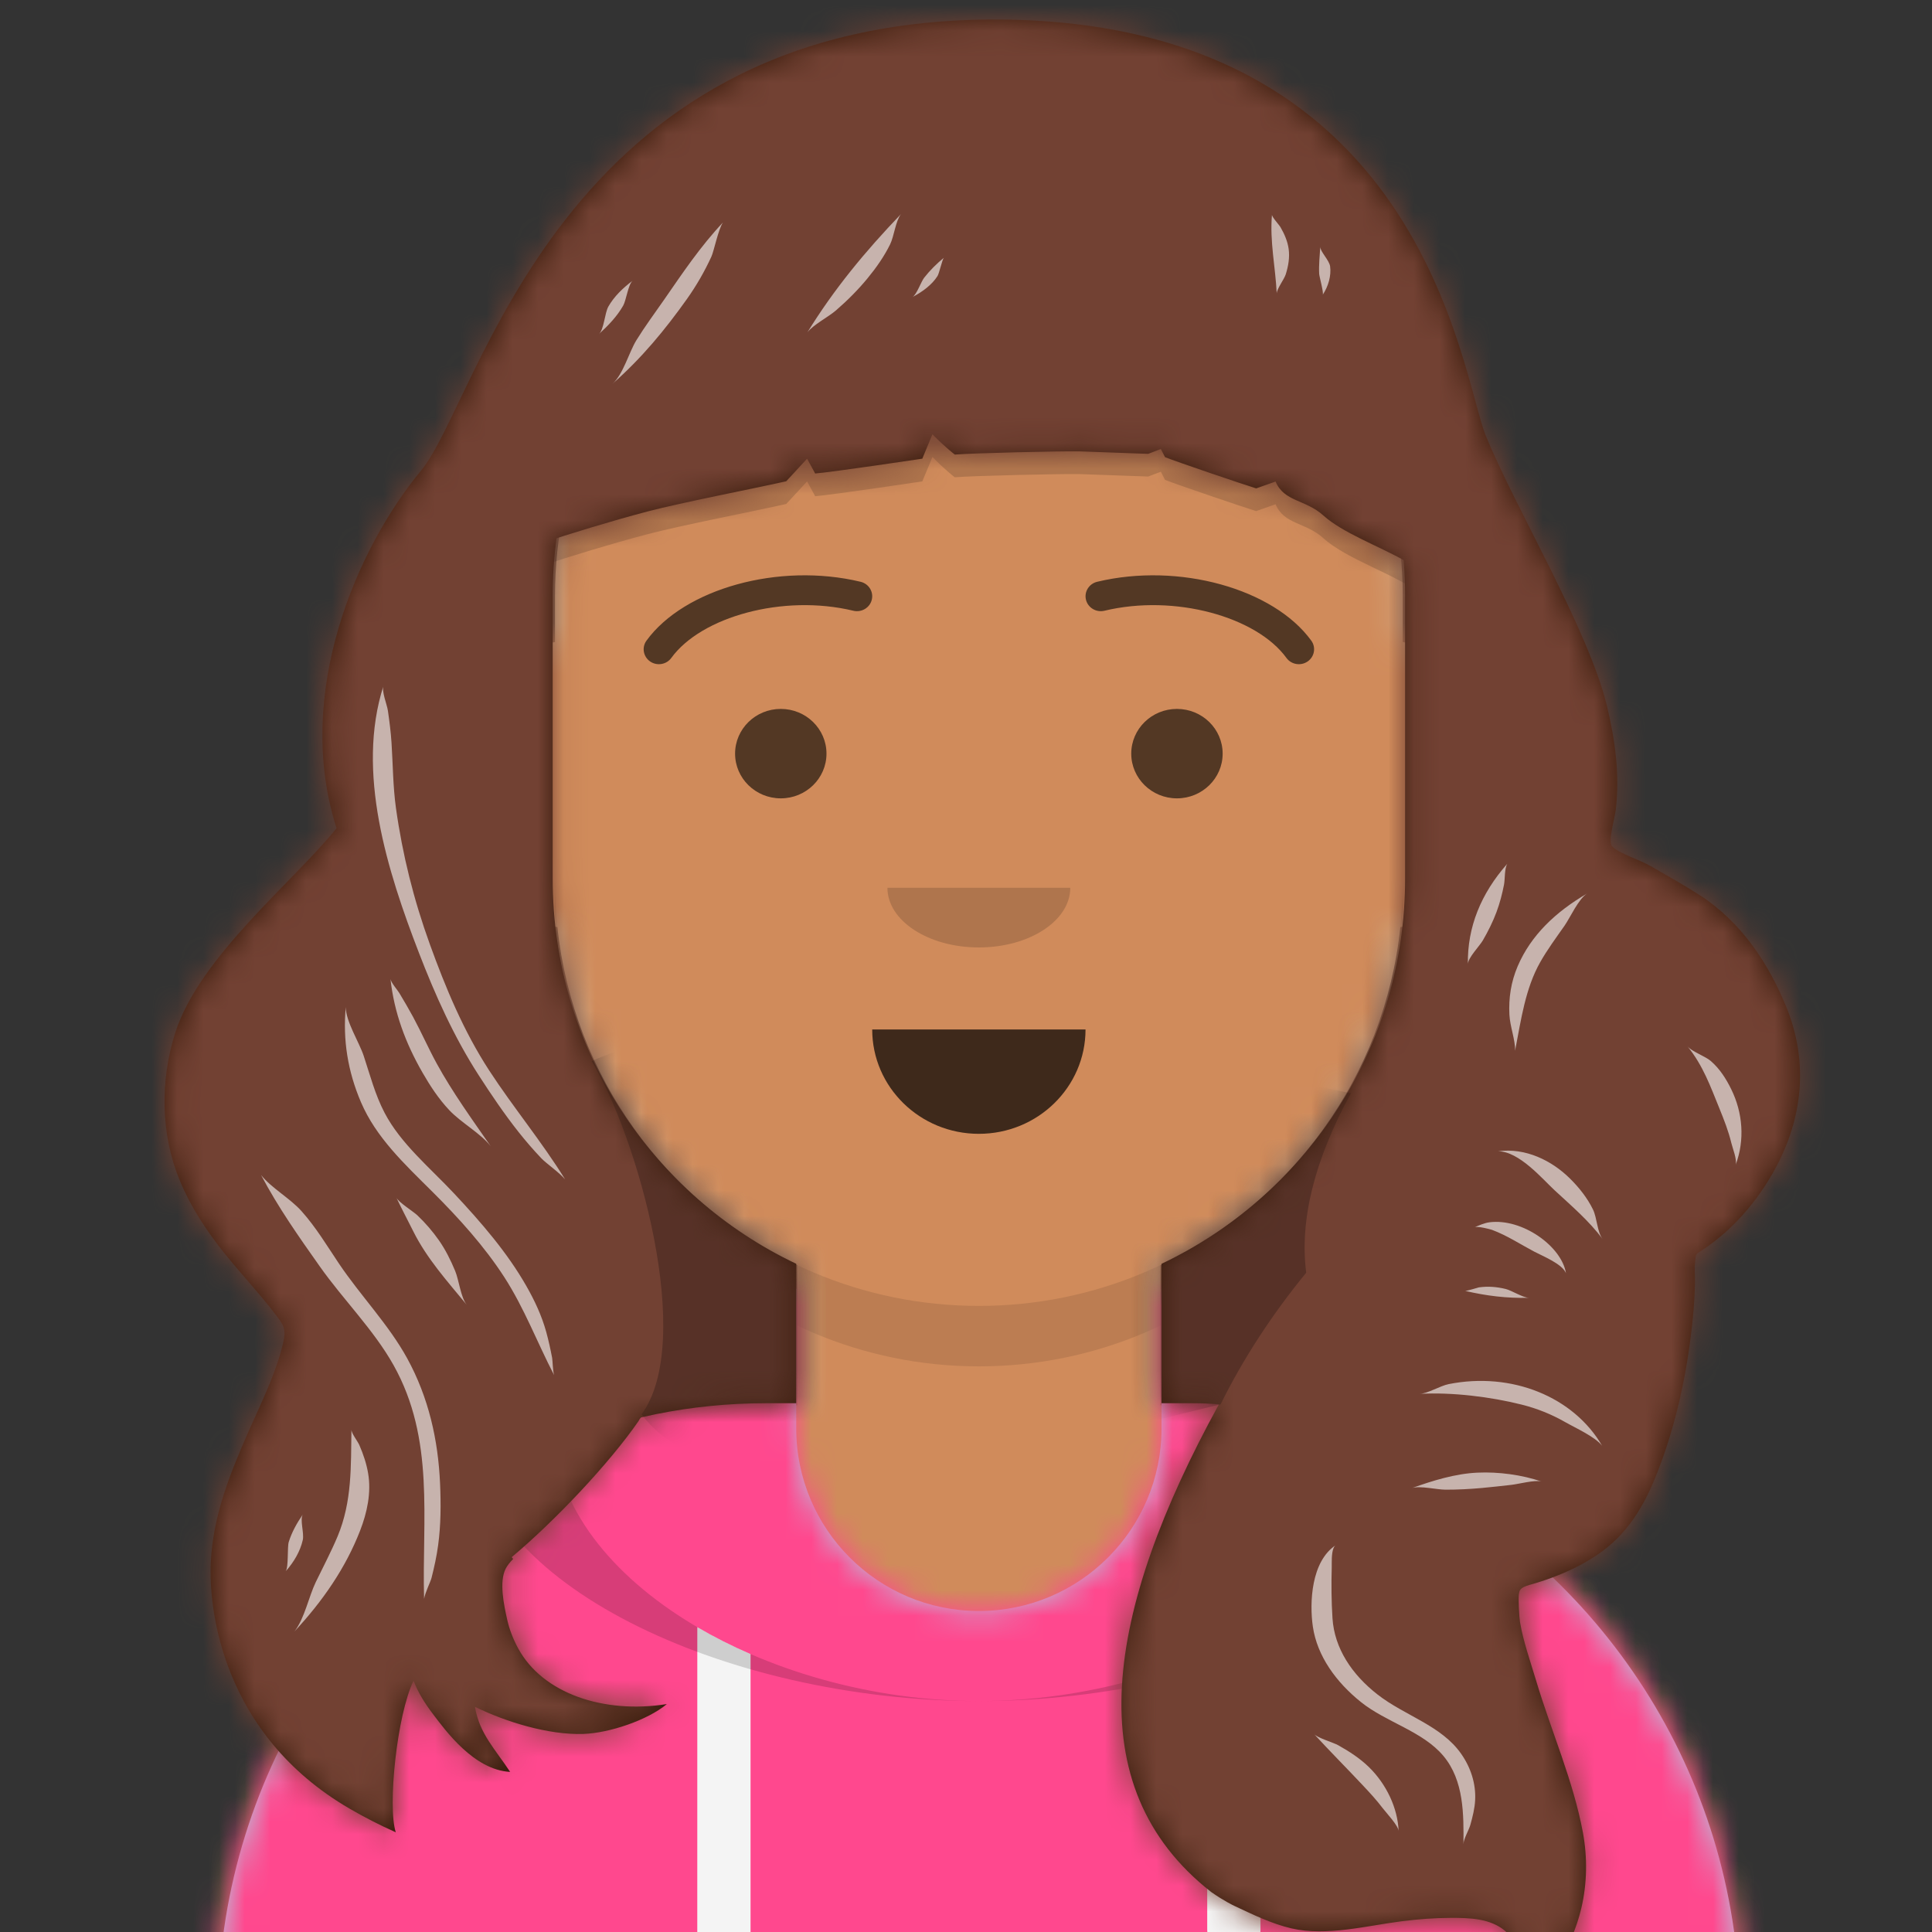
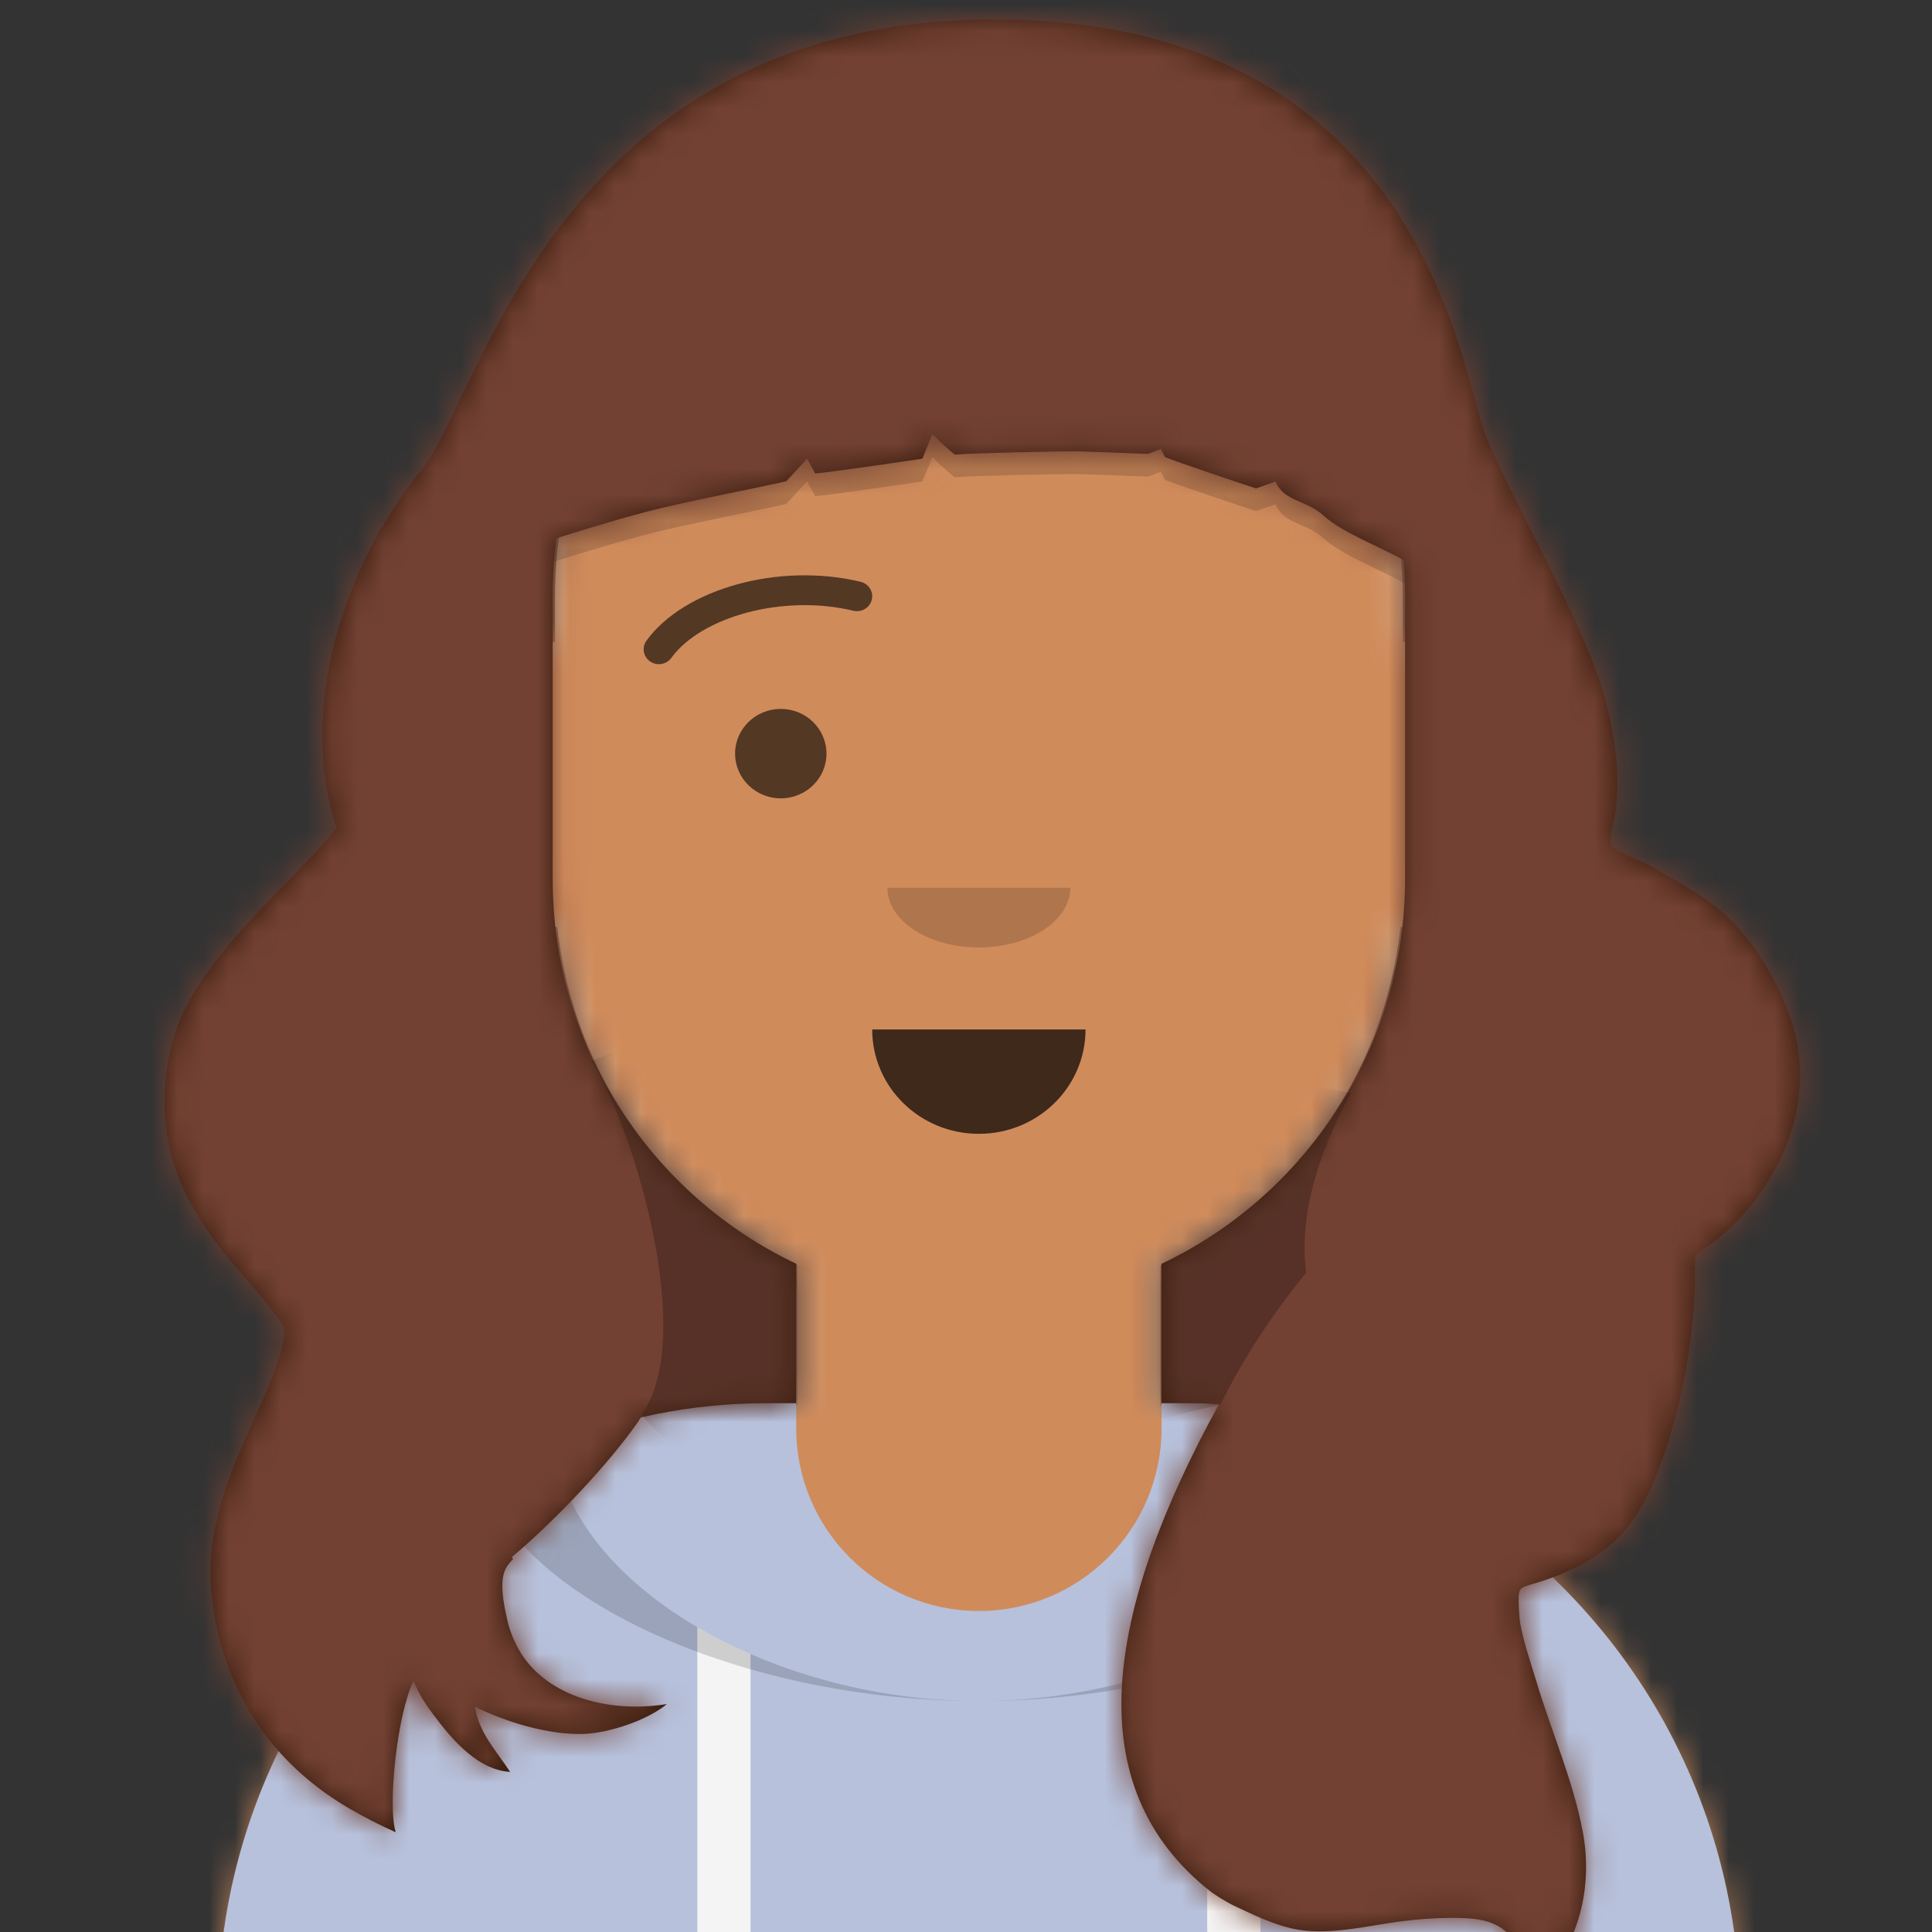
<svg xmlns="http://www.w3.org/2000/svg" xmlns:xlink="http://www.w3.org/1999/xlink" width="75" height="75" viewBox="0 0 75 75">
  <rect x="0" y="0" width="75" height="75" fill="#333333" stroke="none" />
  <defs>
    <path id="avatar-a" d="M29.384,0 C38.471,-1.6693893e-15 45.838,7.367 45.838,16.455 L45.839,18.239 C47.506,18.519 48.777,19.97 48.777,21.717 L48.777,25.814 C48.777,27.593 47.459,29.064 45.747,29.305 C45.132,35.115 41.494,40.023 36.436,42.426 L36.436,47.866 C48.764,48.6 58.562,58.732 58.764,71.196 L58.767,71.589 L0,71.589 C-1.54841852e-15,58.945 9.874,48.608 22.332,47.866 L22.331,42.426 C17.273,40.023 13.635,35.115 13.021,29.305 C11.308,29.064 9.99,27.593 9.99,25.814 L9.99,21.717 C9.99,19.97 11.261,18.519 12.928,18.239 L12.929,16.455 C12.929,7.367 20.296,1.6693893e-15 29.384,0 Z" />
    <path id="avatar-c" d="M46.091,3.809 C51.439,4.399 55.545,6.022 55.545,10.222 C55.545,10.465 55.532,10.705 55.505,10.941 C63.128,14.762 68.395,22.591 68.542,31.664 L68.545,32.055 L9.455,32.055 C9.455,22.815 14.763,14.816 22.496,10.94 C22.468,10.705 22.455,10.465 22.455,10.222 C22.455,6.022 26.561,4.399 31.909,3.809 L31.909,9.228 C31.909,13.144 35.084,16.319 39,16.319 C42.916,16.319 46.091,13.144 46.091,9.228 L46.091,9.228 Z" />
    <rect id="avatar-e" width="78" height="82.274" x="0" y="0" />
    <path id="avatar-g" d="M32.082,0.058 C48.892,-0.022 50.314,13.826 51.296,16.227 C52.44,19.022 55.288,23.765 55.995,26.706 C56.315,28.04 56.495,29.365 56.339,30.73 C56.303,31.044 56.021,31.973 56.198,32.158 C56.452,32.423 57.291,32.691 57.648,32.897 C58.303,33.275 58.969,33.645 59.601,34.052 C61.245,35.113 62.301,36.767 62.967,38.414 C63.769,40.4 63.64,42.468 62.652,44.428 C62.022,45.676 61.041,46.917 59.783,47.769 C59.398,48.03 59.459,47.926 59.414,48.32 C59.387,48.56 59.416,48.833 59.412,49.073 C59.405,49.471 59.384,49.866 59.348,50.263 C59.174,52.171 58.795,54.138 58.133,55.975 C57.715,57.135 57.197,58.302 56.203,59.201 C55.362,59.961 54.153,60.501 52.997,60.823 C52.596,60.934 52.602,61.053 52.578,61.168 C52.547,61.324 52.587,62.067 52.62,62.269 C52.743,63.01 53.025,63.803 53.241,64.528 C53.828,66.494 54.69,68.429 55.062,70.441 C55.24,71.407 55.226,72.418 54.998,73.383 C54.815,74.158 54.481,74.917 54.048,75.618 C53.553,76.418 52.101,77.684 50.89,77.139 C52.521,76.365 52.592,74.712 52.035,74.25 C51.465,73.776 50.683,73.748 49.925,73.751 C49.296,73.753 48.674,73.801 48.05,73.879 C46.684,74.05 45.115,74.477 43.749,74.159 C42.972,73.978 42.244,73.619 41.543,73.291 C41.481,73.262 41.123,73.092 40.626,72.743 C35.401,68.639 36.523,61.855 40.932,53.813 C40.488,53.786 40.337,53.772 39.886,53.772 L39.886,53.772 L38.704,53.771 L38.704,48.36 C44.204,45.747 48.034,40.19 48.156,33.725 L48.159,33.407 L48.159,22.422 C48.159,21.957 48.14,21.497 48.102,21.042 C47.115,20.49 45.723,19.977 44.985,19.309 C44.295,18.684 43.461,18.784 43.131,17.992 L43.131,17.992 L42.378,18.258 C41.866,18.101 39.269,17.219 38.839,17.045 L38.839,17.045 L38.677,16.729 L38.185,16.917 C37.659,16.896 35.49,16.82 35.49,16.82 C34.713,16.811 31.434,16.884 30.679,16.945 C30.679,16.945 30.317,16.676 29.81,16.158 L29.81,16.158 L29.417,17.105 C29.417,17.105 25.895,17.631 25.258,17.68 L25.258,17.68 L24.944,17.106 L24.135,17.981 C22.986,18.244 20.048,18.811 18.731,19.159 C17.29,19.541 15.882,19.974 14.474,20.432 L15.217,20.194 C15.119,20.923 15.068,21.667 15.068,22.422 L15.068,22.422 L15.068,33.407 C15.068,40.007 18.933,45.704 24.522,48.359 L24.522,53.771 L23.341,53.772 C21.883,53.772 20.46,53.918 19.085,54.195 L18.498,54.323 C18.49,54.335 18.482,54.347 18.474,54.359 L18.461,54.361 C18.441,54.396 18.42,54.432 18.4,54.467 C17.272,56.1 15.159,58.34 13.476,59.748 C13.495,59.771 13.514,59.794 13.534,59.817 C13.411,59.942 13.307,60.07 13.243,60.196 C12.982,60.711 13.176,61.605 13.3,62.164 C13.387,62.557 13.536,62.936 13.733,63.298 C14.678,65.03 17.027,65.841 19.5,65.451 C18.753,66.075 17.27,66.575 16.264,66.61 C14.897,66.658 13.225,66.133 12.05,65.557 C12.229,66.615 12.844,67.207 13.416,68.084 C12.006,68.011 10.891,66.456 10.418,65.835 C10.115,65.436 9.835,64.998 9.669,64.542 C9.02,65.867 8.655,69.431 8.977,70.428 C8.356,70.151 7.778,69.855 7.192,69.515 C2.188,66.609 1.707,61.68 1.796,59.947 C1.89,58.127 2.524,56.538 3.278,54.831 C3.764,53.729 4.326,52.617 4.597,51.459 C4.735,50.872 4.637,50.755 4.272,50.278 C3.666,49.489 2.971,48.753 2.346,47.975 C1.632,47.087 1.024,46.163 0.599,45.143 C-0.151,43.339 -0.176,41.269 0.409,39.411 C1.343,36.448 5.052,33.485 6.678,31.451 C4.995,26.203 7.49,20.543 9.962,17.564 C12.237,14.82 15.272,0.139 32.082,0.058 Z" />
  </defs>
  <g fill="none" fill-rule="evenodd" transform="translate(-1 -4)">
    <g transform="translate(9.616 10.685)">
      <mask id="avatar-b" fill="#fff">
        <use xlink:href="#avatar-a" />
      </mask>
      <use fill="#D0C6AC" xlink:href="#avatar-a" />
      <g fill="#D08B5B" mask="url(#avatar-b)">
        <rect width="77.573" height="71.589" transform="translate(-9.403)" />
      </g>
-       <path fill="#000" fill-opacity=".1" d="M12.929,27.555 C12.929,36.643 20.296,44.01 29.384,44.01 C38.471,44.01 45.838,36.643 45.838,27.555 L45.838,27.555 L45.838,29.902 C45.838,38.99 38.471,46.357 29.384,46.357 C20.296,46.357 12.929,38.99 12.929,29.902 Z" mask="url(#avatar-b)" />
    </g>
    <g transform="translate(0 50.22)">
      <mask id="avatar-d" fill="#fff">
        <use xlink:href="#avatar-c" />
      </mask>
      <use fill="#B7C1DB" xlink:href="#avatar-c" />
      <g fill="#FF488E" mask="url(#avatar-d)">
-         <rect width="78" height="32.055" />
-       </g>
+         </g>
      <path fill="#F4F4F4" d="M30.136,17.991 L30.136,32.055 L28.068,32.055 L28.069,16.946 C28.719,17.327 29.411,17.677 30.136,17.991 Z M49.932,16.945 L49.932,28.689 C49.932,29.261 49.469,29.724 48.898,29.724 C48.327,29.724 47.864,29.261 47.864,28.689 L47.864,17.991 C48.589,17.677 49.281,17.327 49.932,16.945 Z" mask="url(#avatar-d)" />
      <path fill="#000" fill-opacity=".16" d="M51.13,3.709 C55.574,4.539 58.648,6.191 58.648,9.415 C58.648,15.159 48.887,19.816 39,19.816 C29.113,19.816 19.352,15.159 19.352,9.415 C19.352,6.192 22.425,4.539 26.868,3.709 C24.188,4.686 22.455,6.327 22.455,9.056 C22.455,14.998 30.674,19.816 39,19.816 C47.326,19.816 55.545,14.998 55.545,9.056 C55.545,6.406 53.911,4.782 51.361,3.796 Z" mask="url(#avatar-d)" />
    </g>
    <g fill="#000" transform="translate(22.438 24.575)">
      <path fill-opacity=".7" d="M11.83,4.341 C11.83,6.578 13.683,8.392 15.97,8.392 L15.97,8.392 C18.257,8.392 20.111,6.578 20.111,4.341" transform="translate(.591 15.048)" />
      <path fill-opacity=".16" d="M4.732,2.315 C4.732,3.594 6.321,4.63 8.281,4.63 L8.281,4.63 C10.241,4.63 11.83,3.594 11.83,2.315" transform="translate(8.28 11.575)" />
      <g fill-opacity=".6" transform="translate(0 2.315)">
        <ellipse cx="8.872" cy="6.366" rx="1.774" ry="1.736" />
-         <ellipse cx="24.251" cy="6.366" rx="1.774" ry="1.736" />
      </g>
      <g fill-opacity=".6" transform="translate(3.549 1.736)">
        <path fill-rule="nonzero" d="M1.074,3.229 C2.231,1.635 5.406,0.741 8.14,1.398 C8.457,1.474 8.777,1.284 8.855,0.974 C8.933,0.664 8.739,0.35 8.422,0.274 C5.247,-0.489 1.571,0.546 0.109,2.559 C-0.08,2.819 -0.017,3.18 0.249,3.366 C0.515,3.551 0.884,3.49 1.074,3.229 Z" />
-         <path fill-rule="nonzero" d="M18.227,3.229 C19.385,1.635 22.559,0.741 25.293,1.398 C25.61,1.474 25.93,1.284 26.008,0.974 C26.086,0.664 25.892,0.35 25.575,0.274 C22.4,-0.489 18.724,0.546 17.262,2.559 C17.073,2.819 17.136,3.18 17.402,3.366 C17.668,3.551 18.038,3.49 18.227,3.229 Z" transform="matrix(-1 0 0 1 43.179 0)" />
      </g>
    </g>
    <mask id="avatar-f" fill="#fff">
      <use xlink:href="#avatar-e" />
    </mask>
    <g mask="url(#avatar-f)">
      <g transform="translate(-.295)">
        <path fill="#000" fill-opacity=".16" d="M29.811,12.478 C26.916,14.243 24.341,16.551 22.628,19.205 C21.812,20.469 21.141,21.802 20.515,23.142 C20.201,23.814 19.915,24.494 19.641,25.179 C19.467,25.611 19.201,26.076 19.452,26.53 C19.604,26.441 19.662,26.473 19.566,26.632 C20.362,26.848 21.467,26.24 22.156,26.015 C23.564,25.556 24.972,25.124 26.413,24.742 C27.73,24.394 30.668,23.827 31.817,23.564 L32.626,22.689 L32.94,23.263 C33.577,23.214 37.099,22.688 37.099,22.688 L37.492,21.741 C37.999,22.259 38.36,22.528 38.36,22.528 C39.116,22.467 42.394,22.394 43.172,22.403 C43.172,22.403 45.341,22.479 45.867,22.499 L46.359,22.312 L46.521,22.628 C46.951,22.802 49.548,23.683 50.06,23.841 L50.813,23.575 C51.143,24.367 51.976,24.267 52.667,24.892 C53.58,25.719 55.494,26.307 56.408,27.026 C56.735,27.283 57.04,27.552 57.348,27.827 C57.689,28.131 57.639,28.176 57.75,28.526 C57.783,28.63 58.121,29.172 58.264,29.216 C58.777,29.374 55.264,20.258 54.3,19.093 C53.305,17.89 46.852,9.792 38.294,10.057" />
        <g transform="translate(7.682 4.701)">
          <mask id="avatar-h" fill="#fff">
            <use xlink:href="#avatar-g" />
          </mask>
          <use fill="#361A0A" xlink:href="#avatar-g" />
          <g fill="#724133" mask="url(#avatar-h)">
            <rect width="78" height="82.274" transform="translate(-7.386 -4.701)" />
          </g>
          <path fill="#000" fill-opacity=".24" d="M18.519,54.202 C20.61,51.349 18.362,43.425 16.583,40.491 C21.558,38.239 31.381,38.655 46.054,41.739 C44.637,44.34 44.059,46.662 44.32,48.705 C42.98,50.344 41.872,52.046 40.997,53.813 L30.694,56.342 C24.184,57.122 20.125,56.408 18.519,54.202 Z" mask="url(#avatar-h)" />
        </g>
-         <path fill="#FFF" fill-opacity=".6" d="M53.155,63.979 C53.003,64.068 52.992,64.441 52.993,64.679 L52.993,64.84 C52.974,65.496 52.98,66.167 53.022,66.821 C53.097,67.989 53.776,69.006 54.774,69.783 C55.833,70.608 57.25,70.983 58.018,72.084 C58.393,72.62 58.592,73.245 58.56,73.875 C58.544,74.201 58.462,74.527 58.373,74.844 C58.314,75.052 58.106,75.392 58.106,75.595 C58.116,74.453 58.131,73.124 57.328,72.165 C56.521,71.203 55.114,70.865 54.128,70.075 C53.16,69.299 52.425,68.284 52.259,67.141 C52.126,66.217 52.192,64.606 53.155,63.979 Z M52.297,71.306 C52.414,71.459 53.056,71.644 53.245,71.75 C53.675,71.99 54.092,72.263 54.433,72.595 C55.117,73.261 55.558,74.195 55.59,75.091 C55.59,74.879 55.104,74.369 54.967,74.188 C54.74,73.887 54.484,73.609 54.223,73.331 C53.587,72.652 52.926,71.99 52.297,71.306 Z M14.938,59.5 C14.938,59.646 15.179,59.946 15.245,60.098 C15.399,60.453 15.525,60.826 15.587,61.203 C15.711,61.946 15.549,62.713 15.272,63.425 C14.711,64.866 13.832,66.143 12.727,67.332 C13.122,66.819 13.279,65.984 13.556,65.411 C13.841,64.823 14.147,64.245 14.399,63.645 C14.966,62.292 14.916,60.909 14.938,59.5 Z M11.43,49.615 C11.83,50.119 12.552,50.515 13,51.016 C13.561,51.643 13.989,52.361 14.449,53.046 C15.287,54.294 16.383,55.42 17.1,56.727 C17.936,58.251 18.304,59.902 18.378,61.587 C18.413,62.383 18.411,63.192 18.303,63.987 C18.246,64.412 18.153,64.835 18.047,65.254 C18.006,65.413 17.798,65.82 17.758,66.068 C17.672,62.971 18.188,59.873 16.568,56.987 C15.801,55.621 14.622,54.456 13.709,53.162 C12.887,51.999 12.084,50.858 11.43,49.615 Z M13.05,62.791 C12.928,62.996 13.109,63.516 13.049,63.782 C12.951,64.219 12.703,64.643 12.385,64.997 C12.503,64.836 12.442,64.062 12.504,63.859 C12.62,63.485 12.82,63.124 13.05,62.791 Z M58.649,61.168 C59.468,61.13 60.377,61.253 61.134,61.512 C60.873,61.442 60.25,61.61 59.976,61.641 C59.593,61.684 59.209,61.728 58.825,61.763 C58.354,61.806 57.879,61.83 57.406,61.829 C57.07,61.828 56.426,61.67 56.114,61.764 C56.908,61.48 57.786,61.207 58.649,61.168 Z M57.532,57.731 C59.987,57.243 62.383,58.227 63.488,60.123 C63.208,59.769 62.465,59.44 62.047,59.201 C61.529,58.905 60.966,58.677 60.366,58.527 C59.156,58.223 57.664,58.039 56.397,58.11 C56.702,58.106 57.204,57.796 57.532,57.731 Z M14.718,43.093 C14.718,43.655 15.237,44.452 15.416,44.994 C15.661,45.737 15.856,46.494 16.225,47.2 C16.853,48.401 17.985,49.328 18.932,50.34 C19.982,51.462 20.985,52.621 21.725,53.918 C22.055,54.495 22.328,55.084 22.501,55.711 C22.592,56.043 22.665,56.378 22.729,56.714 C22.749,56.823 22.753,57.213 22.805,57.381 C22.15,56.12 21.651,54.785 20.872,53.579 C20.102,52.387 19.114,51.292 18.081,50.264 C16.989,49.178 15.891,48.154 15.306,46.783 C14.796,45.59 14.599,44.368 14.718,43.093 Z M16.679,50.486 C16.748,50.66 17.345,51.033 17.499,51.18 C17.812,51.479 18.087,51.798 18.329,52.142 C18.594,52.52 18.788,52.917 18.962,53.332 C19.112,53.69 19.178,54.356 19.414,54.654 C18.652,53.73 17.867,52.857 17.342,51.807 C17.163,51.448 16.885,50.919 16.679,50.486 Z M58.705,53.976 C59.064,53.926 59.402,53.954 59.749,54.039 C59.968,54.092 60.434,54.384 60.65,54.381 C59.784,54.402 59.003,54.306 58.17,54.112 C58.215,54.125 58.69,53.978 58.705,53.976 Z M59.111,51.45 C60.377,51.283 61.916,52.373 62.086,53.425 C61.944,53.065 61.192,52.767 60.852,52.587 C60.313,52.303 59.799,51.96 59.215,51.743 C59.158,51.724 58.643,51.58 58.524,51.65 C58.701,51.571 58.917,51.476 59.111,51.45 Z M59.445,48.694 C60.525,48.542 61.544,49.065 62.228,49.738 C62.594,50.097 62.919,50.51 63.134,50.952 C63.295,51.284 63.295,51.829 63.512,52.104 C62.981,51.393 62.307,50.819 61.643,50.205 C61.181,49.777 60.258,48.682 59.445,48.694 Z M16.183,30.618 C16.1,30.834 16.319,31.349 16.353,31.587 C16.413,32.002 16.467,32.42 16.494,32.838 C16.549,33.685 16.549,34.527 16.666,35.371 C16.92,37.182 17.354,38.923 17.983,40.66 C18.592,42.341 19.289,44.027 20.291,45.564 C21.226,46.997 22.337,48.334 23.233,49.784 C22.998,49.506 22.503,49.167 22.313,48.968 C22.001,48.64 21.709,48.302 21.431,47.952 C20.863,47.234 20.357,46.483 19.867,45.724 C18.907,44.233 18.186,42.616 17.562,40.999 C16.336,37.823 15.106,33.972 16.183,30.618 Z M66.806,44.621 C66.963,44.817 67.494,45.003 67.709,45.189 C68.064,45.498 68.303,45.882 68.499,46.279 C68.951,47.196 69.035,48.253 68.673,49.218 C68.733,49.011 68.554,48.576 68.504,48.366 C68.394,47.907 68.222,47.473 68.043,47.031 C67.694,46.175 67.412,45.372 66.806,44.621 Z M16.454,42.009 C16.486,42.163 16.725,42.429 16.8,42.555 C16.982,42.859 17.161,43.163 17.329,43.473 C17.653,44.072 17.923,44.692 18.251,45.291 C18.853,46.389 19.619,47.453 20.344,48.495 C19.942,47.986 19.197,47.585 18.736,47.096 C18.318,46.652 17.994,46.155 17.7,45.644 C17.033,44.486 16.596,43.304 16.454,42.009 Z M62.917,38.68 C62.579,38.878 62.248,39.624 62.031,39.934 C61.705,40.4 61.356,40.871 61.081,41.36 C60.507,42.379 60.341,43.598 60.127,44.701 C60.125,44.716 60.121,44.746 60.115,44.792 C60.114,44.344 59.914,43.851 59.89,43.39 C59.857,42.747 59.95,42.122 60.21,41.512 C60.724,40.307 61.688,39.394 62.917,38.68 Z M59.806,37.533 C59.694,37.726 59.722,38.13 59.681,38.34 C59.611,38.7 59.519,39.057 59.389,39.406 C59.249,39.782 59.066,40.147 58.862,40.501 C58.735,40.722 58.277,41.185 58.278,41.429 C58.253,39.99 58.788,38.686 59.806,37.533 Z M29.359,12.637 C29.175,12.911 29.012,13.744 28.911,13.963 C28.648,14.535 28.334,15.084 27.96,15.61 C27.115,16.798 26.208,17.902 25.068,18.903 C25.488,18.537 25.712,17.672 26.001,17.205 C26.333,16.668 26.715,16.153 27.078,15.631 C27.796,14.595 28.474,13.579 29.359,12.637 Z M25.85,14.9 C25.681,15.048 25.604,15.656 25.488,15.862 C25.253,16.277 24.911,16.635 24.544,16.97 C24.74,16.799 24.772,16.147 24.91,15.903 C25.132,15.513 25.47,15.184 25.85,14.9 Z M36.271,12.31 C36.06,12.581 36.005,13.167 35.85,13.484 C35.621,13.95 35.315,14.388 34.975,14.801 C34.61,15.246 34.195,15.662 33.749,16.048 C33.447,16.31 32.867,16.603 32.637,16.903 C33.671,15.225 34.866,13.777 36.271,12.31 Z M37.934,14.008 C37.873,14.073 37.756,14.608 37.69,14.714 C37.476,15.055 37.099,15.333 36.718,15.53 C36.886,15.431 37.044,14.944 37.172,14.78 C37.388,14.504 37.652,14.238 37.934,14.008 Z M52.548,13.585 C52.549,13.773 52.898,14.103 52.93,14.341 C52.979,14.706 52.859,15.118 52.645,15.44 C52.684,15.349 52.511,14.74 52.505,14.629 C52.488,14.284 52.526,13.929 52.548,13.585 Z M50.673,12.336 C50.673,12.434 50.944,12.716 51.005,12.822 C51.158,13.087 51.278,13.365 51.32,13.661 C51.366,13.996 51.309,14.325 51.207,14.651 C51.146,14.845 50.857,15.219 50.857,15.394 C50.81,14.366 50.581,13.378 50.673,12.336 Z" />
      </g>
    </g>
  </g>
</svg>